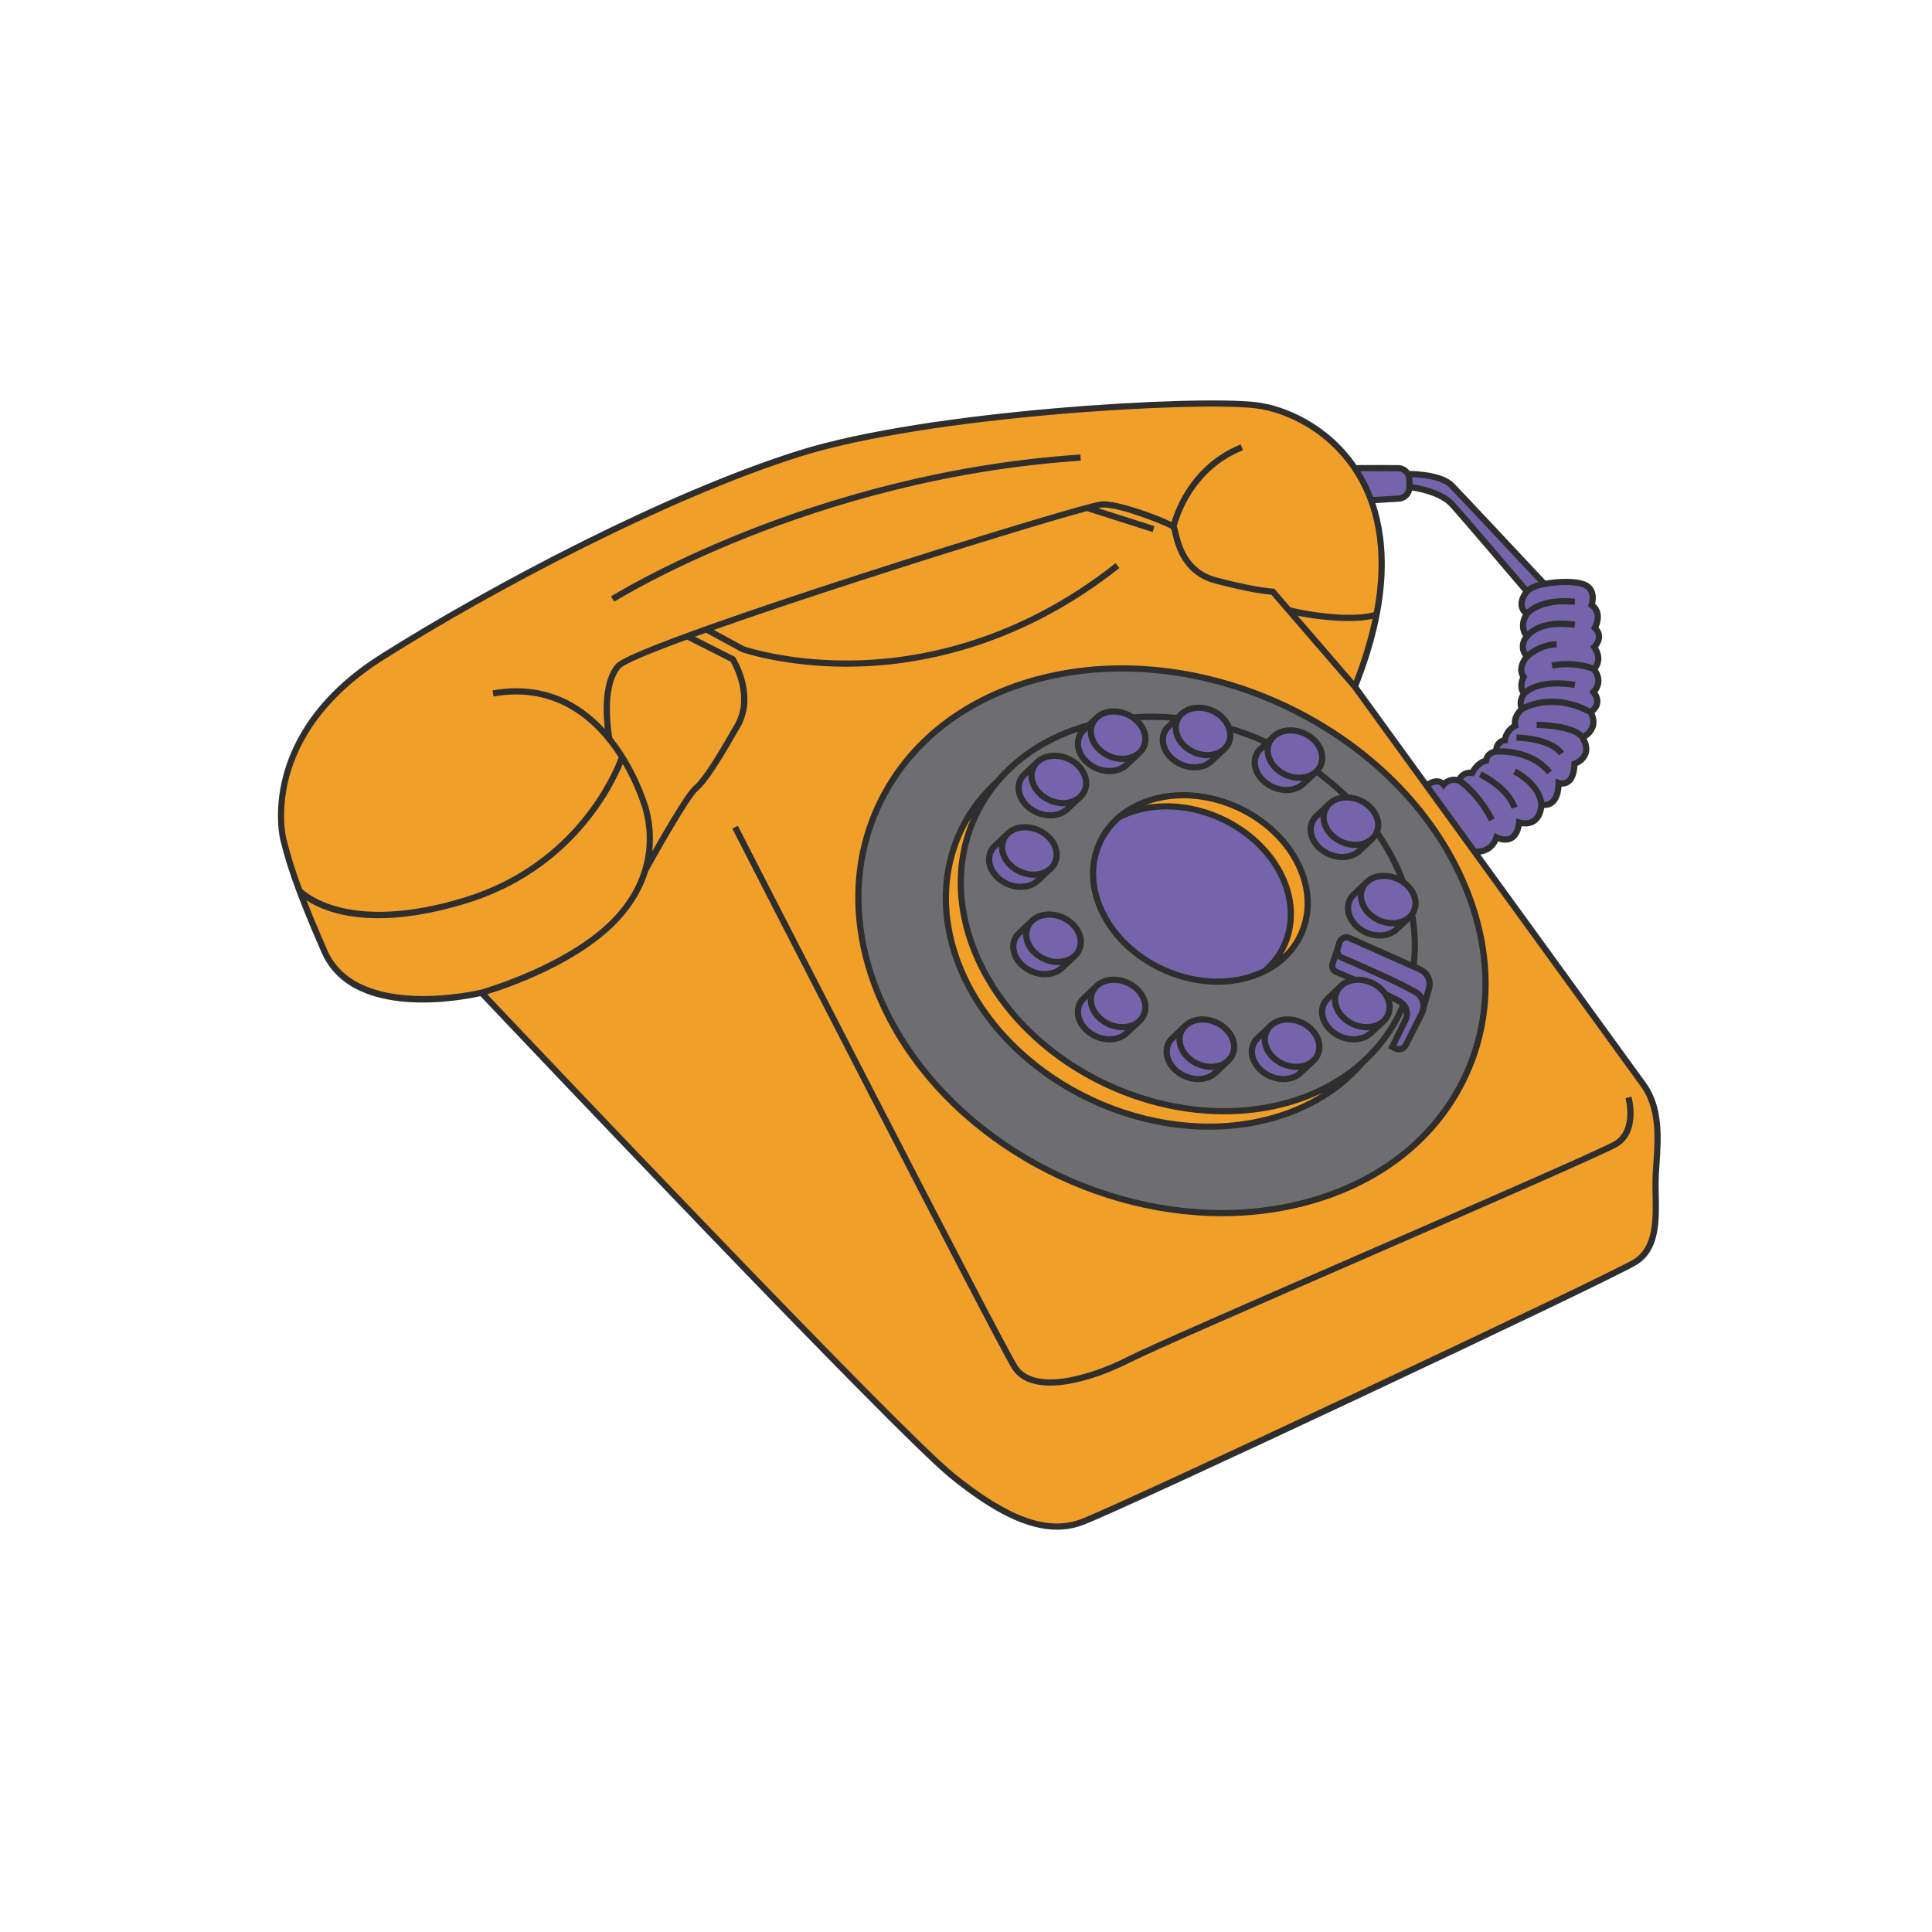
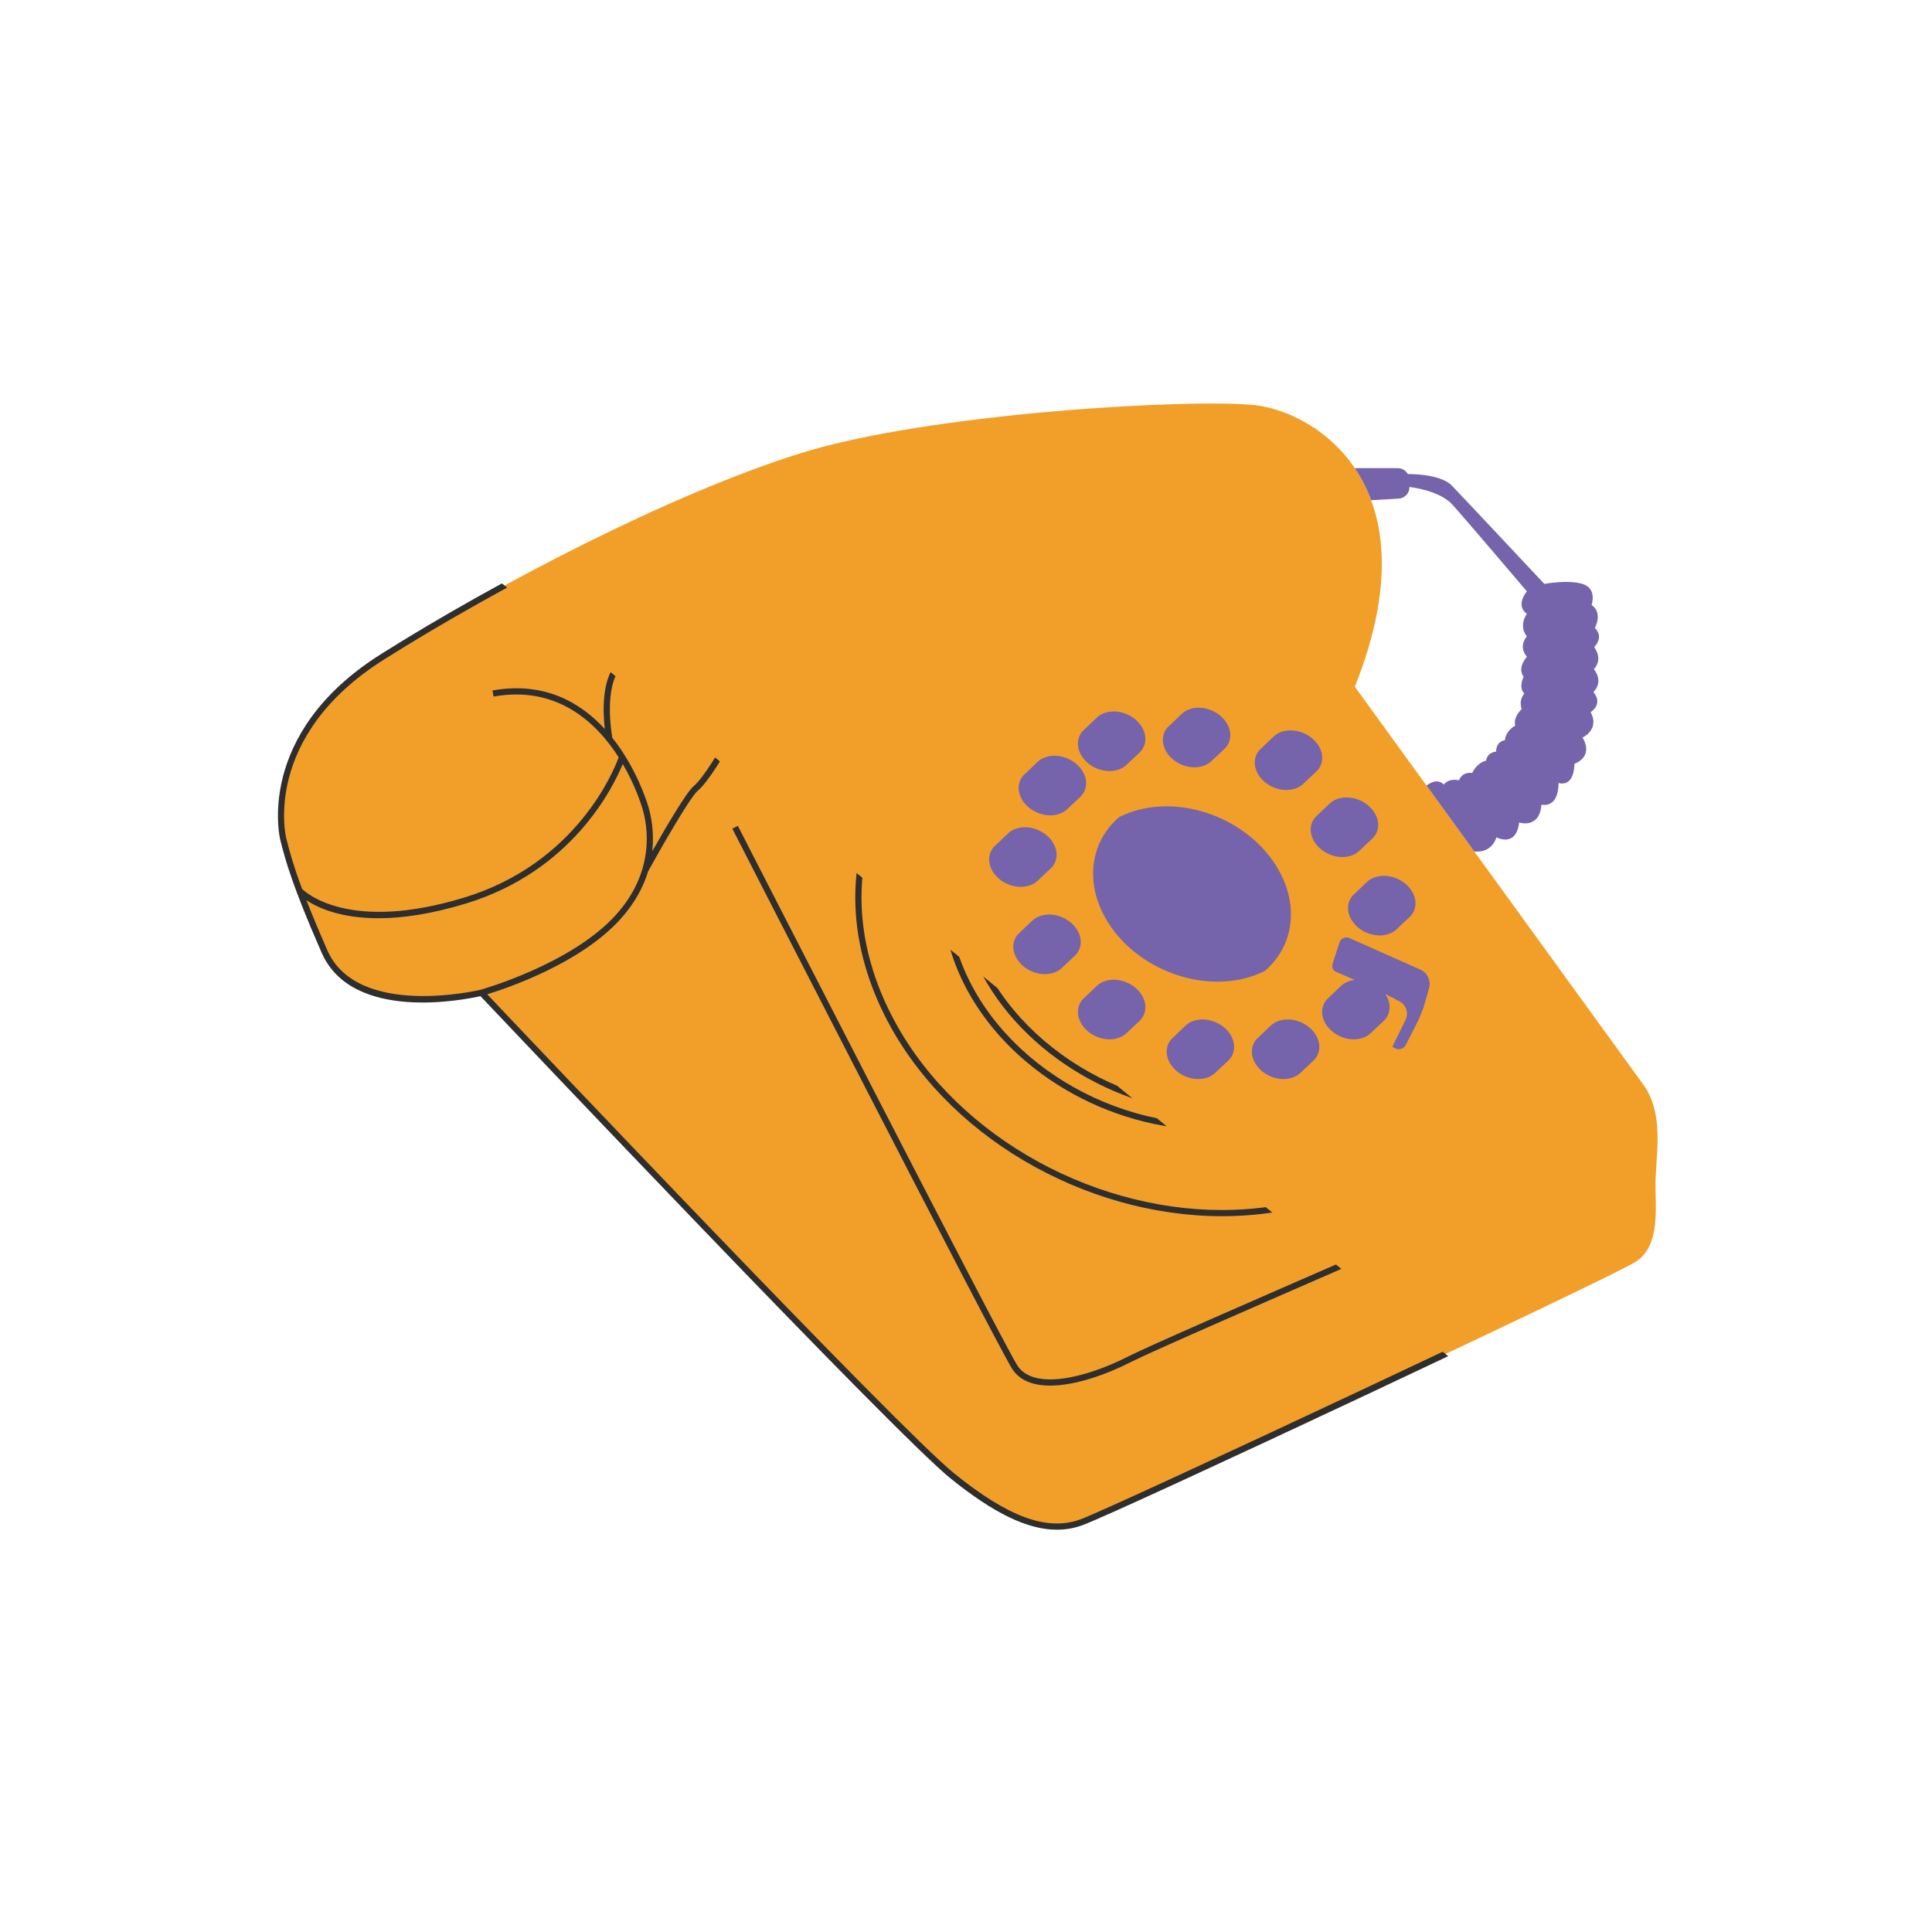
<svg xmlns="http://www.w3.org/2000/svg" width="800" zoomAndPan="magnify" viewBox="0 0 600 600" height="800" preserveAspectRatio="xMidYMid meet" version="1.0">
  <defs>
    <clipPath id="bf7954d4da">
-       <path d="M 86.316 124.363 L 515.738 124.363 L 515.738 475.062 L 86.316 475.062 Z M 86.316 124.363 " clip-rule="nonzero" />
+       <path d="M 86.316 124.363 L 515.738 475.062 L 86.316 475.062 Z M 86.316 124.363 " clip-rule="nonzero" />
    </clipPath>
  </defs>
  <path fill="#f29f29" d="M 149.523 308.305 C 149.523 308.305 110.582 317.836 100.777 295.504 C 90.977 273.172 89.344 265.82 87.98 260.648 C 86.617 255.473 83.352 226.336 118.75 204.004 C 154.156 181.676 207.617 153.68 248.195 140.883 C 288.77 128.082 371.465 123.668 389.98 125.848 C 408.5 128.027 445.809 150.629 420.754 213.262 C 420.754 213.262 503.98 328.055 510.348 336.832 C 516.711 345.609 514.434 357.594 514.16 366.035 C 513.887 374.473 516.066 386.73 507.898 391.902 C 499.727 397.074 345.594 469.242 335.789 472.781 C 325.988 476.324 314.277 473.324 295.758 458.348 C 277.242 443.371 149.523 308.305 149.523 308.305 " fill-opacity="1" fill-rule="nonzero" />
-   <path fill="#6e6e71" d="M 416.043 336.828 L 416.043 336.832 C 409.828 341.75 402.191 345.523 393.32 347.738 C 357.863 356.605 316.094 337.336 300.023 304.691 C 290.078 284.488 292.324 263.902 303.883 249.035 C 303.883 249.031 303.887 249.02 303.887 249.02 L 303.957 248.941 C 305.668 246.75 307.59 244.684 309.703 242.762 L 309.734 242.789 C 297.156 257.742 294.414 279.027 304.695 299.906 C 320.762 332.547 362.531 351.82 397.988 342.953 C 408.082 340.426 416.559 335.879 423.176 329.934 C 421.059 332.414 418.691 334.734 416.043 336.828 Z M 359.043 247.98 C 375.801 243.785 395.543 252.895 403.137 268.324 C 409.707 281.664 405.031 295.355 392.812 301.527 C 401.023 294.496 403.469 283.012 397.938 271.773 C 390.348 256.344 370.602 247.23 353.844 251.426 C 351.574 251.992 349.484 252.781 347.57 253.746 C 350.637 251.125 354.488 249.117 359.043 247.98 Z M 452.617 269.992 C 430.43 224.918 372.75 198.309 323.785 210.555 C 274.824 222.797 253.121 269.262 275.305 314.336 C 297.492 359.41 355.176 386.023 404.133 373.777 C 453.098 361.531 474.805 315.062 452.617 269.992 " fill-opacity="1" fill-rule="nonzero" />
  <path fill="#7564ab" d="M 328.32 252.957 C 329.41 252.688 330.344 252.215 331.102 251.598 L 335.523 247.457 L 335.52 247.453 C 337.387 245.652 337.895 242.863 336.551 240.137 C 334.621 236.211 329.602 233.895 325.336 234.961 C 323.906 235.316 322.75 236.016 321.906 236.93 L 321.902 236.926 L 317.703 240.93 C 316.199 242.73 315.867 245.277 317.102 247.785 C 319.035 251.707 324.055 254.023 328.32 252.957 Z M 319.152 275.168 C 320.242 274.891 321.18 274.422 321.934 273.809 L 326.359 269.66 L 326.355 269.66 C 328.223 267.855 328.727 265.074 327.387 262.34 C 325.453 258.418 320.43 256.102 316.172 257.168 C 314.738 257.527 313.582 258.227 312.742 259.137 L 312.734 259.133 L 308.539 263.137 C 307.031 264.934 306.703 267.488 307.934 269.992 C 309.867 273.914 314.891 276.23 319.152 275.168 Z M 334.887 289.453 C 332.953 285.527 327.934 283.207 323.668 284.277 C 322.238 284.633 321.086 285.332 320.242 286.246 L 320.238 286.238 L 316.035 290.246 C 314.535 292.043 314.203 294.594 315.438 297.102 C 317.367 301.023 322.391 303.34 326.652 302.273 C 327.746 302.004 328.68 301.531 329.438 300.914 L 333.855 296.77 C 335.723 294.965 336.23 292.18 334.887 289.453 Z M 354.957 309.699 C 353.023 305.773 348 303.457 343.742 304.523 C 342.309 304.883 341.152 305.578 340.312 306.492 L 340.305 306.484 L 336.109 310.492 C 334.602 312.289 334.273 314.84 335.504 317.344 C 337.438 321.27 342.461 323.586 346.723 322.52 C 347.816 322.246 348.75 321.777 349.504 321.164 L 353.93 317.016 L 353.926 317.016 C 355.793 315.211 356.301 312.426 354.957 309.699 Z M 382.516 322.031 C 380.582 318.105 375.562 315.793 371.301 316.859 C 369.867 317.215 368.715 317.91 367.871 318.824 L 367.867 318.816 L 363.668 322.828 C 362.164 324.625 361.832 327.176 363.066 329.68 C 364.996 333.605 370.02 335.922 374.285 334.855 C 375.375 334.582 376.309 334.109 377.062 333.5 L 381.488 329.352 L 381.484 329.348 C 383.352 327.547 383.859 324.762 382.516 322.031 Z M 408.98 322.031 C 407.047 318.105 402.023 315.793 397.762 316.859 C 396.332 317.215 395.176 317.91 394.336 318.824 L 394.324 318.816 L 390.129 322.828 C 388.625 324.625 388.293 327.176 389.527 329.68 C 391.461 333.605 396.48 335.922 400.742 334.855 C 401.836 334.582 402.77 334.109 403.527 333.5 L 407.949 329.352 L 407.945 329.348 C 409.812 327.547 410.32 324.762 408.98 322.031 Z M 438.844 277.434 C 436.91 273.508 431.891 271.188 427.625 272.254 C 426.195 272.609 425.039 273.312 424.199 274.223 L 424.191 274.219 L 419.992 278.223 C 418.488 280.023 418.16 282.574 419.391 285.082 C 421.324 289.004 426.348 291.32 430.609 290.254 C 431.703 289.98 432.637 289.508 433.391 288.895 L 437.812 284.75 C 439.68 282.945 440.188 280.16 438.844 277.434 Z M 419.012 265.906 C 420.105 265.633 421.043 265.164 421.797 264.551 L 426.219 260.402 L 426.215 260.402 C 428.086 258.598 428.59 255.812 427.25 253.086 C 425.316 249.16 420.297 246.844 416.031 247.91 C 414.602 248.27 413.445 248.965 412.605 249.879 L 412.598 249.871 L 408.398 253.879 C 406.895 255.676 406.566 258.23 407.797 260.73 C 409.73 264.656 414.754 266.977 419.012 265.906 Z M 401.637 245.086 C 402.73 244.809 403.664 244.336 404.418 243.727 L 408.84 239.578 L 408.84 239.574 C 410.703 237.773 411.215 234.988 409.871 232.258 C 407.938 228.336 402.918 226.02 398.652 227.086 C 397.223 227.441 396.066 228.141 395.227 229.055 L 395.219 229.047 L 391.02 233.055 C 389.52 234.852 389.184 237.402 390.422 239.906 C 392.352 243.832 397.375 246.152 401.637 245.086 Z M 373.094 238.047 C 374.188 237.773 375.125 237.301 375.879 236.688 L 380.301 232.543 L 380.297 232.539 C 382.168 230.734 382.672 227.949 381.332 225.223 C 379.398 221.297 374.379 218.984 370.117 220.047 C 368.684 220.406 367.531 221.105 366.688 222.016 L 366.68 222.008 L 362.48 226.02 C 360.977 227.816 360.648 230.367 361.879 232.871 C 363.812 236.793 368.836 239.113 373.094 238.047 Z M 346.723 239.207 C 347.816 238.93 348.75 238.461 349.508 237.848 L 353.93 233.703 L 353.926 233.699 C 355.793 231.895 356.301 229.113 354.957 226.383 C 353.023 222.461 348.004 220.141 343.742 221.207 C 342.312 221.562 341.152 222.266 340.312 223.176 L 340.305 223.172 L 336.109 227.176 C 334.602 228.973 334.273 231.523 335.508 234.031 C 337.438 237.957 342.461 240.273 346.723 239.207 Z M 392.812 301.527 C 401.023 294.496 403.469 283.012 397.938 271.773 C 390.348 256.344 370.602 247.23 353.844 251.426 C 351.574 251.992 349.484 252.781 347.57 253.746 C 339.359 260.777 336.914 272.266 342.445 283.504 C 350.043 298.934 369.785 308.043 386.547 303.848 C 391.07 302.719 394.91 300.723 397.961 298.125 C 396.438 299.422 394.719 300.566 392.812 301.527 Z M 441.09 301.109 L 419.082 291.312 C 417.836 290.758 416.379 291.418 415.977 292.727 L 414.125 298.445 L 413.809 299.402 C 413.516 300.367 413.988 301.398 414.914 301.797 C 416.266 302.383 418.352 303.281 420.719 304.328 C 420.336 304.371 419.957 304.43 419.582 304.523 C 418.152 304.883 416.992 305.578 416.156 306.492 L 416.148 306.484 L 411.949 310.492 C 410.445 312.289 410.117 314.84 411.348 317.344 C 413.281 321.27 418.301 323.586 422.562 322.52 C 423.656 322.246 424.594 321.777 425.348 321.164 L 429.77 317.016 L 429.766 317.016 C 431.633 315.211 432.141 312.426 430.801 309.699 C 430.629 309.352 430.426 309.027 430.215 308.711 C 431.918 309.543 433.484 310.352 434.75 311.066 C 436.738 312.195 437.504 314.672 436.504 316.723 L 432.391 325.113 L 433.305 325.586 C 434.504 326.203 435.973 325.727 436.578 324.527 L 440.602 316.598 L 442.062 313.027 L 443.352 308.488 L 443.801 306.91 C 444.465 304.574 443.309 302.102 441.09 301.109 Z M 494.848 214.918 C 498.02 218.738 493.988 221.152 493.988 221.152 C 496.898 226.578 491.477 229.047 491.477 229.047 C 495.09 235.238 488.961 237.195 488.961 237.195 C 488.762 244.898 484.035 243.16 484.035 243.16 C 483.934 251.406 478.711 249.871 478.711 249.871 C 478.105 257.586 471.773 255.426 471.773 255.426 C 470.871 263.363 464.738 260.047 464.738 260.047 C 462.93 265.375 457.844 264.414 457.84 264.414 C 452.656 257.262 447.621 250.316 443.012 243.961 C 446.613 241.238 448.352 243.664 448.352 243.664 C 450.164 241.453 453.078 242.355 453.078 242.355 C 454.281 239.441 457.199 240.047 457.199 240.047 C 458.906 236.629 461.52 236.227 461.52 236.227 C 461.922 233.512 464.637 233.414 464.637 233.414 C 464.637 230.094 467.352 229.895 467.352 229.895 C 467.754 226.68 470.566 225.371 470.566 225.371 C 469.863 222.555 472.578 220.246 472.578 220.246 C 471.57 217.23 473.383 215.422 473.383 215.422 C 471.469 213.41 473.18 210.195 473.18 210.195 C 471.07 207.277 474.184 203.961 474.184 203.961 C 471.371 200.547 474.184 197.629 474.184 197.629 C 471.469 194.211 474.184 190.652 474.184 190.652 C 470.469 187.898 474.184 183.656 474.184 183.656 C 474.184 183.656 454.988 161.043 450.965 156.629 C 446.945 152.219 437.715 151.234 437.715 151.234 C 437.758 153.137 436.285 154.73 434.387 154.844 L 425.82 155.352 C 425.816 155.344 425.812 155.332 425.809 155.32 C 425.809 155.312 425.805 155.297 425.801 155.297 C 424.438 151.617 422.719 148.332 420.75 145.41 C 420.75 145.41 420.75 145.41 420.754 145.41 C 420.711 145.348 429.203 145.371 434.141 145.387 C 435.465 145.395 436.605 146.137 437.207 147.219 C 437.207 147.219 447.102 147.027 450.816 150.738 C 452.477 152.395 479.613 181.344 479.613 181.344 C 479.613 181.344 486.848 179.941 491.477 181.344 C 496.098 182.754 494.285 187.879 494.285 187.879 C 497.906 190.395 495.293 195.016 495.293 195.016 C 498.309 197.934 495.09 200.949 495.09 200.949 C 498.008 205.168 494.992 207.781 494.992 207.781 C 498.207 212.004 494.848 214.918 494.848 214.918 " fill-opacity="1" fill-rule="nonzero" />
  <g clip-path="url(#bf7954d4da)">
    <path fill="#2e2e2e" d="M 318.406 241.59 L 319.406 240.633 C 319.359 241.883 319.637 243.172 320.254 244.422 C 322.02 248.016 326.172 250.387 330.211 250.387 C 330.492 250.387 330.766 250.363 331.047 250.34 L 330.496 250.855 C 329.82 251.398 329.012 251.793 328.082 252.027 C 324.246 252.992 319.707 250.891 317.965 247.359 C 316.957 245.309 317.125 243.156 318.406 241.59 Z M 325.57 235.891 C 326.203 235.738 326.852 235.66 327.504 235.66 C 330.828 235.66 334.238 237.605 335.688 240.559 C 336.492 242.188 336.566 243.871 335.898 245.305 C 335.645 245.848 335.301 246.336 334.867 246.754 L 334.844 246.773 C 334.133 247.461 333.195 247.961 332.098 248.238 C 328.258 249.199 323.719 247.105 321.977 243.57 C 321.18 241.945 321.105 240.262 321.77 238.828 C 322.441 237.383 323.789 236.34 325.57 235.891 Z M 326.199 254.176 C 326.992 254.176 327.785 254.086 328.551 253.891 C 329.75 253.594 330.812 253.07 331.762 252.305 L 336.184 248.156 C 336.789 247.574 337.285 246.891 337.645 246.113 C 338.562 244.141 338.477 241.867 337.418 239.711 C 335.297 235.41 329.773 232.859 325.102 234.027 C 323.535 234.418 322.223 235.184 321.238 236.23 L 321.234 236.227 L 317.039 240.234 L 316.965 240.312 C 315.148 242.488 314.875 245.441 316.238 248.207 C 318.008 251.805 322.156 254.176 326.199 254.176 Z M 309.242 263.793 L 310.242 262.84 C 310.195 264.09 310.469 265.379 311.086 266.629 C 312.855 270.227 317.004 272.594 321.047 272.594 C 321.328 272.594 321.602 272.566 321.879 272.547 L 321.332 273.059 C 320.656 273.605 319.844 274.004 318.918 274.234 C 315.078 275.199 310.539 273.102 308.801 269.566 C 307.789 267.52 307.957 265.363 309.242 263.793 Z M 316.402 258.102 C 317.031 257.945 317.684 257.867 318.336 257.867 C 321.66 257.867 325.066 259.816 326.523 262.77 C 327.32 264.395 327.398 266.078 326.73 267.516 C 326.48 268.059 326.133 268.543 325.703 268.961 L 325.676 268.984 C 324.965 269.668 324.031 270.172 322.93 270.445 C 319.094 271.406 314.551 269.312 312.812 265.777 C 312.012 264.152 311.938 262.469 312.602 261.035 C 313.273 259.586 314.625 258.547 316.402 258.102 Z M 317.031 276.383 C 317.828 276.383 318.617 276.293 319.383 276.102 C 320.586 275.801 321.645 275.281 322.594 274.508 L 327.016 270.367 L 327.016 270.363 C 327.625 269.781 328.121 269.094 328.48 268.324 C 329.391 266.352 329.312 264.074 328.246 261.914 C 326.133 257.613 320.609 255.07 315.938 256.234 C 314.367 256.625 313.055 257.391 312.074 258.441 L 312.07 258.434 L 307.875 262.441 L 307.801 262.52 C 305.977 264.695 305.707 267.645 307.07 270.418 C 308.844 274.012 312.988 276.383 317.031 276.383 Z M 326.418 301.34 C 322.578 302.305 318.039 300.207 316.301 296.676 C 315.293 294.625 315.457 292.473 316.742 290.902 L 317.742 289.949 C 317.695 291.195 317.973 292.484 318.586 293.738 C 320.355 297.332 324.504 299.703 328.547 299.703 C 328.824 299.703 329.102 299.68 329.379 299.656 L 328.832 300.168 C 328.156 300.715 327.344 301.109 326.418 301.34 Z M 323.902 285.207 C 324.535 285.051 325.184 284.977 325.84 284.977 C 329.16 284.977 332.57 286.922 334.023 289.875 C 334.824 291.5 334.898 293.188 334.234 294.617 C 333.98 295.164 333.633 295.648 333.203 296.07 L 333.199 296.066 L 333.176 296.09 C 332.461 296.777 331.527 297.277 330.434 297.551 C 326.59 298.516 322.051 296.422 320.312 292.887 C 319.512 291.262 319.438 289.578 320.102 288.141 C 320.773 286.695 322.121 285.656 323.902 285.207 Z M 334.516 297.473 C 335.125 296.887 335.621 296.203 335.977 295.43 C 336.895 293.457 336.812 291.184 335.75 289.027 C 333.633 284.727 328.105 282.176 323.438 283.344 C 321.871 283.734 320.555 284.5 319.574 285.547 L 319.57 285.543 L 315.371 289.551 L 315.301 289.629 C 313.48 291.801 313.207 294.754 314.574 297.523 C 316.34 301.121 320.492 303.492 324.535 303.488 C 325.324 303.488 326.117 303.398 326.887 303.207 C 328.086 302.91 329.148 302.387 330.094 301.621 L 334.52 297.473 Z M 354.301 314.867 C 354.051 315.41 353.703 315.898 353.273 316.316 L 353.246 316.34 C 352.535 317.023 351.602 317.527 350.5 317.801 C 346.664 318.762 342.125 316.668 340.383 313.133 C 339.582 311.508 339.508 309.824 340.172 308.387 C 340.844 306.945 342.195 305.902 343.973 305.453 C 344.605 305.297 345.254 305.223 345.906 305.223 C 349.234 305.223 352.641 307.168 354.094 310.121 C 354.891 311.75 354.969 313.434 354.301 314.867 Z M 346.488 321.59 C 342.645 322.551 338.109 320.453 336.371 316.922 C 335.359 314.871 335.527 312.719 336.812 311.148 L 337.812 310.195 C 337.766 311.441 338.039 312.73 338.656 313.984 C 340.426 317.578 344.574 319.949 348.617 319.949 C 348.898 319.949 349.172 319.926 349.449 319.902 L 348.902 320.414 C 348.227 320.961 347.414 321.355 346.488 321.59 Z M 343.504 303.59 C 341.938 303.98 340.625 304.742 339.645 305.789 L 339.641 305.789 L 335.445 309.797 L 335.371 309.875 C 333.551 312.047 333.281 315 334.641 317.77 C 336.414 321.367 340.559 323.738 344.602 323.738 C 345.398 323.738 346.191 323.645 346.953 323.453 C 348.156 323.156 349.219 322.637 350.164 321.867 L 354.586 317.719 C 355.195 317.133 355.691 316.449 356.051 315.676 C 356.961 313.703 356.883 311.43 355.82 309.273 C 353.703 304.969 348.172 302.426 343.504 303.59 Z M 381.863 327.199 C 381.609 327.746 381.262 328.23 380.832 328.648 L 380.809 328.672 C 380.098 329.355 379.16 329.859 378.062 330.133 C 374.219 331.098 369.68 329 367.941 325.465 C 367.141 323.844 367.066 322.156 367.73 320.723 C 368.402 319.277 369.754 318.234 371.531 317.789 C 372.168 317.629 372.812 317.555 373.469 317.555 C 376.789 317.555 380.199 319.504 381.652 322.457 C 382.453 324.082 382.531 325.77 381.863 327.199 Z M 374.047 333.922 C 370.211 334.883 365.668 332.789 363.93 329.254 C 362.922 327.203 363.09 325.055 364.371 323.484 L 365.371 322.531 C 365.324 323.777 365.602 325.066 366.215 326.32 C 367.984 329.91 372.137 332.285 376.18 332.285 C 376.457 332.285 376.73 332.258 377.008 332.234 L 376.461 332.75 C 375.785 333.297 374.973 333.688 374.047 333.922 Z M 383.379 321.605 C 381.262 317.305 375.738 314.758 371.066 315.922 C 369.5 316.316 368.184 317.078 367.203 318.125 L 367.199 318.121 L 363.004 322.133 L 362.93 322.211 C 361.113 324.383 360.84 327.332 362.203 330.105 C 363.973 333.699 368.121 336.07 372.164 336.07 C 372.957 336.07 373.746 335.98 374.516 335.789 C 375.715 335.488 376.777 334.969 377.727 334.199 L 382.148 330.051 C 382.754 329.465 383.25 328.785 383.609 328.008 C 384.523 326.035 384.441 323.766 383.379 321.605 Z M 408.113 322.457 C 408.914 324.082 408.988 325.77 408.324 327.199 C 408.074 327.746 407.723 328.23 407.293 328.648 L 407.27 328.672 C 406.559 329.355 405.625 329.859 404.523 330.133 C 400.684 331.098 396.145 329 394.406 325.465 C 393.605 323.844 393.531 322.156 394.195 320.723 C 394.863 319.277 396.215 318.234 397.996 317.789 C 398.625 317.629 399.277 317.555 399.93 317.555 C 403.254 317.555 406.66 319.504 408.113 322.457 Z M 400.508 333.922 C 396.672 334.883 392.133 332.789 390.391 329.254 C 389.379 327.203 389.547 325.055 390.832 323.484 L 391.832 322.531 C 391.785 323.777 392.062 325.066 392.68 326.32 C 394.449 329.91 398.598 332.285 402.637 332.285 C 402.918 332.285 403.191 332.258 403.469 332.234 L 402.922 332.75 C 402.246 333.297 401.438 333.688 400.508 333.922 Z M 397.527 315.922 C 395.961 316.316 394.648 317.078 393.664 318.125 L 393.664 318.121 L 389.465 322.133 L 389.391 322.211 C 387.57 324.383 387.301 327.332 388.664 330.105 C 390.434 333.699 394.582 336.074 398.621 336.07 C 399.418 336.07 400.211 335.98 400.977 335.789 C 402.18 335.488 403.238 334.969 404.184 334.199 L 408.605 330.051 C 409.215 329.465 409.711 328.785 410.07 328.008 C 410.984 326.035 410.902 323.766 409.84 321.605 C 407.723 317.305 402.195 314.758 397.527 315.922 Z M 471.273 250.547 L 469.449 251.164 C 467.441 245.238 459.383 241.383 459.301 241.348 L 460.121 239.605 C 460.484 239.777 469.004 243.855 471.273 250.547 Z M 470.965 228.086 C 471.418 228.094 482.043 228.281 485.742 233.488 L 484.172 234.602 C 481.039 230.191 471.043 230.012 470.941 230.012 Z M 342.457 261.988 C 343.773 259.145 345.672 256.648 348.051 254.582 C 349.934 253.637 351.961 252.887 354.078 252.359 C 370.391 248.27 389.684 257.176 397.074 272.195 C 402.199 282.602 400.301 293.793 392.25 300.742 C 390.422 301.652 388.438 302.387 386.309 302.914 C 369.992 307 350.703 298.098 343.309 283.078 C 339.777 275.91 339.477 268.418 342.457 261.988 Z M 359.273 248.914 C 361.953 248.242 364.719 247.918 367.492 247.918 C 381.609 247.918 396.098 256.199 402.277 268.75 C 405.805 275.922 406.105 283.41 403.129 289.84 C 401.965 292.352 400.348 294.582 398.352 296.492 C 402.777 289.27 403.086 280.047 398.805 271.348 C 391.348 256.199 372.387 246.98 355.719 250.043 C 356.855 249.602 358.039 249.223 359.273 248.914 Z M 378.141 305.824 C 381.059 305.824 383.961 305.488 386.777 304.785 C 395.199 302.676 401.625 297.656 404.871 290.648 C 408.102 283.684 407.793 275.602 404 267.902 C 396.227 252.109 375.953 242.758 358.809 247.047 C 350.387 249.152 343.957 254.172 340.711 261.18 C 337.48 268.145 337.789 276.223 341.582 283.926 C 348.078 297.121 363.305 305.824 378.141 305.824 Z M 301.602 254.027 C 295.348 268.258 296.125 284.684 303.828 300.332 C 317.395 327.887 349.195 346.059 380.18 346.059 C 386.277 346.059 392.34 345.359 398.223 343.883 C 402.734 342.754 406.984 341.199 410.93 339.266 C 405.652 342.625 399.676 345.156 393.086 346.809 C 358.105 355.559 316.742 336.473 300.891 304.27 C 292.367 286.965 292.719 268.57 301.602 254.027 Z M 334.922 227.191 C 333.527 229.281 333.406 231.941 334.641 234.457 C 336.414 238.051 340.559 240.422 344.602 240.422 C 345.398 240.422 346.191 240.332 346.957 240.141 C 348.156 239.836 349.219 239.316 350.164 238.551 L 354.586 234.406 L 354.586 234.402 C 355.195 233.82 355.691 233.133 356.051 232.359 C 356.965 230.391 356.883 228.117 355.82 225.953 C 355.406 225.113 354.855 224.34 354.211 223.648 C 357.25 223.508 360.336 223.555 363.434 223.777 L 361.816 225.324 L 361.746 225.402 C 359.926 227.57 359.652 230.523 361.02 233.297 C 362.785 236.891 366.938 239.262 370.98 239.262 C 371.773 239.262 372.562 239.172 373.332 238.977 C 374.531 238.68 375.59 238.16 376.539 237.391 L 380.961 233.246 C 381.57 232.656 382.066 231.977 382.422 231.203 C 382.949 230.07 383.133 228.84 383.004 227.59 C 386 228.543 388.961 229.66 391.852 230.934 L 390.355 232.359 L 390.281 232.438 C 388.465 234.609 388.191 237.562 389.559 240.332 C 391.324 243.93 395.477 246.301 399.52 246.301 C 400.312 246.301 401.102 246.207 401.871 246.016 C 403.07 245.715 404.133 245.195 405.078 244.426 L 408.918 240.828 C 411.477 242.723 413.918 244.754 416.207 246.895 C 416.07 246.922 415.934 246.941 415.801 246.977 C 414.234 247.367 412.918 248.129 411.938 249.18 L 411.934 249.176 L 407.734 253.184 L 407.664 253.262 C 405.844 255.434 405.57 258.387 406.938 261.156 C 408.703 264.754 412.855 267.125 416.898 267.125 C 417.691 267.125 418.48 267.031 419.25 266.84 C 420.449 266.543 421.508 266.023 422.457 265.254 L 426.879 261.105 C 427.148 260.844 427.395 260.559 427.617 260.258 C 429.34 262.832 430.895 265.496 432.234 268.215 C 432.824 269.414 433.367 270.633 433.875 271.848 C 431.801 271.035 429.512 270.793 427.395 271.324 C 425.828 271.715 424.512 272.48 423.527 273.527 L 423.527 273.523 L 419.328 277.527 L 419.258 277.609 C 417.438 279.781 417.164 282.734 418.531 285.504 C 420.301 289.102 424.449 291.473 428.492 291.473 C 429.285 291.473 430.074 291.379 430.844 291.188 C 432.043 290.887 433.105 290.363 434.051 289.598 L 437.879 286.012 C 438.504 290.309 438.598 294.578 438.16 298.754 L 419.477 290.434 C 418.633 290.059 417.66 290.062 416.816 290.445 C 415.969 290.828 415.328 291.555 415.059 292.441 L 414.664 293.715 L 412.891 299.117 C 412.449 300.555 413.152 302.086 414.531 302.68 L 414.824 302.809 C 415.637 303.16 416.672 303.605 417.848 304.117 C 416.926 304.535 416.137 305.102 415.484 305.793 L 415.48 305.789 L 411.285 309.797 L 411.215 309.875 C 409.391 312.047 409.121 315 410.484 317.77 C 412.254 321.367 416.402 323.738 420.445 323.738 C 421.242 323.738 422.031 323.645 422.797 323.453 C 424 323.156 425.059 322.637 426.004 321.867 L 430.43 317.719 L 430.426 317.719 C 431.035 317.133 431.535 316.449 431.891 315.676 C 432.59 314.168 432.703 312.48 432.242 310.805 C 433.008 311.203 433.688 311.57 434.273 311.902 C 434.438 311.992 434.578 312.105 434.715 312.215 C 428.566 326.82 415.145 337.668 397.754 342.016 C 362.773 350.773 321.406 331.688 305.555 299.48 C 298.043 284.223 297.316 268.23 303.508 254.445 C 309.242 241.688 320.32 232.113 334.922 227.191 Z M 336.812 227.832 L 337.812 226.883 C 337.766 228.129 338.039 229.418 338.656 230.668 C 340.426 234.262 344.574 236.633 348.617 236.633 C 348.898 236.633 349.172 236.605 349.449 236.582 L 348.902 237.102 C 348.227 237.648 347.414 238.039 346.488 238.27 C 342.648 239.234 338.109 237.141 336.371 233.605 C 335.359 231.559 335.527 229.402 336.812 227.832 Z M 343.973 222.141 C 344.605 221.984 345.258 221.906 345.906 221.906 C 349.234 221.906 352.641 223.855 354.094 226.809 C 354.895 228.43 354.969 230.117 354.301 231.551 C 354.051 232.094 353.703 232.582 353.273 233 L 353.258 233.012 C 352.547 233.703 351.609 234.207 350.5 234.484 C 346.664 235.441 342.125 233.352 340.383 229.816 C 339.582 228.191 339.508 226.504 340.176 225.074 C 340.844 223.625 342.195 222.582 343.973 222.141 Z M 365.031 229.508 C 366.801 233.105 370.949 235.477 374.992 235.477 C 375.27 235.477 375.547 235.449 375.824 235.426 L 375.277 235.941 C 374.602 236.488 373.789 236.883 372.863 237.113 C 369.02 238.074 364.484 235.98 362.742 232.445 C 361.734 230.398 361.902 228.242 363.188 226.676 L 364.184 225.723 C 364.141 226.973 364.418 228.258 365.031 229.508 Z M 370.348 220.98 C 370.98 220.82 371.629 220.75 372.285 220.75 C 375.605 220.75 379.012 222.695 380.465 225.648 C 381.27 227.273 381.344 228.957 380.676 230.395 C 380.426 230.938 380.078 231.422 379.648 231.844 L 379.645 231.844 L 379.629 231.855 C 378.918 232.543 377.98 233.051 376.875 233.324 C 373.027 234.285 368.496 232.191 366.758 228.66 C 365.957 227.035 365.883 225.348 366.547 223.914 C 367.219 222.469 368.566 221.426 370.348 220.98 Z M 398.887 228.02 C 399.52 227.859 400.168 227.785 400.824 227.785 C 404.145 227.785 407.555 229.734 409.008 232.684 C 409.809 234.312 409.883 235.996 409.219 237.43 C 408.965 237.973 408.617 238.457 408.184 238.879 L 408.176 238.887 C 407.461 239.578 406.52 240.086 405.418 240.359 C 401.574 241.32 397.035 239.23 395.297 235.699 C 394.496 234.07 394.422 232.383 395.086 230.949 C 395.758 229.504 397.105 228.465 398.887 228.02 Z M 393.57 236.547 C 395.34 240.145 399.488 242.512 403.531 242.512 C 403.809 242.512 404.086 242.484 404.363 242.465 L 403.816 242.977 C 403.141 243.523 402.328 243.918 401.402 244.152 C 397.559 245.109 393.023 243.02 391.281 239.48 C 390.273 237.434 390.441 235.281 391.727 233.711 L 392.727 232.758 C 392.68 234.008 392.957 235.293 393.57 236.547 Z M 410.949 257.371 C 412.719 260.965 416.867 263.336 420.91 263.336 C 421.188 263.336 421.465 263.312 421.742 263.289 L 421.195 263.801 C 420.52 264.348 419.707 264.742 418.781 264.977 C 414.941 265.938 410.402 263.84 408.66 260.309 C 407.652 258.258 407.816 256.105 409.102 254.535 L 410.102 253.582 C 410.055 254.832 410.336 256.117 410.949 257.371 Z M 426.383 253.508 C 427.188 255.137 427.258 256.82 426.594 258.254 C 426.344 258.797 425.996 259.285 425.562 259.703 L 425.535 259.727 C 424.824 260.41 423.891 260.914 422.793 261.188 C 418.953 262.152 414.414 260.055 412.676 256.52 C 411.875 254.895 411.801 253.211 412.465 251.773 C 413.137 250.328 414.484 249.289 416.266 248.84 C 416.898 248.684 417.547 248.609 418.203 248.609 C 421.523 248.609 424.93 250.555 426.383 253.508 Z M 437.977 277.855 C 438.781 279.477 438.855 281.164 438.191 282.598 C 437.938 283.145 437.59 283.629 437.16 284.051 L 437.156 284.047 L 437.133 284.07 C 436.418 284.754 435.484 285.258 434.391 285.531 C 430.547 286.496 426.008 284.398 424.27 280.867 C 423.469 279.238 423.395 277.551 424.059 276.121 C 424.73 274.676 426.078 273.633 427.859 273.188 C 428.492 273.031 429.141 272.957 429.797 272.957 C 433.117 272.957 436.527 274.902 437.977 277.855 Z M 422.543 281.715 C 424.312 285.312 428.461 287.68 432.504 287.68 C 432.781 287.68 433.059 287.656 433.336 287.633 L 432.789 288.148 C 432.113 288.695 431.301 289.09 430.375 289.32 C 426.535 290.281 421.996 288.188 420.258 284.656 C 419.25 282.605 419.414 280.453 420.699 278.883 L 421.699 277.93 C 421.648 279.176 421.93 280.465 422.543 281.715 Z M 442.875 306.645 L 442.141 309.227 C 441.637 308.426 440.934 307.742 440.062 307.246 C 434.035 303.824 422.348 298.777 417.355 296.621 L 417.047 296.488 C 416.43 296.223 416.113 295.539 416.312 294.895 L 416.492 294.305 L 416.496 294.297 L 416.898 293.008 C 417.008 292.645 417.262 292.359 417.609 292.199 C 417.785 292.121 417.969 292.078 418.156 292.078 C 418.34 292.078 418.52 292.117 418.695 292.191 L 440.695 301.988 C 442.469 302.777 443.406 304.781 442.875 306.645 Z M 414.496 313.984 C 416.27 317.578 420.414 319.949 424.457 319.949 C 424.738 319.949 425.016 319.926 425.289 319.902 L 424.742 320.414 C 424.07 320.961 423.258 321.355 422.332 321.59 C 418.492 322.547 413.949 320.453 412.215 316.922 C 411.203 314.871 411.367 312.719 412.652 311.148 L 413.652 310.195 C 413.605 311.441 413.883 312.73 414.496 313.984 Z M 429.113 316.316 L 429.09 316.34 C 428.375 317.023 427.441 317.527 426.344 317.801 C 422.504 318.762 417.965 316.668 416.227 313.133 C 415.422 311.508 415.352 309.824 416.016 308.387 C 416.684 306.941 418.035 305.902 419.816 305.453 C 420.445 305.297 421.098 305.223 421.75 305.223 C 425.074 305.223 428.48 307.168 429.934 310.121 C 430.734 311.75 430.809 313.434 430.145 314.867 C 429.895 315.41 429.543 315.898 429.113 316.316 Z M 441.141 312.746 L 440.711 314.266 L 435.719 324.09 C 435.543 324.441 435.242 324.703 434.863 324.824 C 434.492 324.941 434.098 324.914 433.746 324.73 L 433.672 324.691 L 437.367 317.145 C 438.586 314.641 437.645 311.605 435.227 310.23 C 434.082 309.582 432.605 308.812 430.859 307.953 C 428.66 304.891 424.648 303.043 420.883 303.348 C 418.766 302.414 416.895 301.605 415.59 301.043 L 415.297 300.914 C 414.82 300.707 414.578 300.18 414.727 299.703 L 415.391 297.672 C 415.652 297.906 415.945 298.109 416.281 298.254 L 416.594 298.391 C 421.555 300.531 433.176 305.547 439.109 308.922 C 440.508 309.711 441.258 311.23 441.141 312.746 Z M 375.516 350.848 C 381.605 350.848 387.668 350.145 393.555 348.672 C 402.359 346.469 410.129 342.742 416.637 337.586 L 416.684 337.547 C 419.316 335.461 421.77 333.082 423.98 330.477 L 423.98 330.473 C 429.059 325.879 433.109 320.402 435.914 314.258 C 436.031 314.934 435.957 315.645 435.637 316.297 L 431.109 325.539 L 432.867 326.441 C 433.352 326.695 433.883 326.82 434.414 326.82 C 434.766 326.82 435.117 326.762 435.457 326.652 C 436.324 326.371 437.027 325.773 437.438 324.965 L 442.473 315.035 C 442.773 314.418 442.957 313.773 443.035 313.121 L 444.727 307.172 C 445.516 304.391 444.121 301.41 441.477 300.23 L 440.012 299.578 C 440.602 294.539 440.438 289.352 439.523 284.16 C 439.676 283.922 439.812 283.668 439.934 283.41 C 440.852 281.438 440.77 279.164 439.707 277.004 C 438.988 275.547 437.875 274.297 436.539 273.32 C 435.785 271.324 434.926 269.32 433.961 267.367 C 432.434 264.266 430.637 261.223 428.637 258.32 C 429.219 256.531 429.043 254.551 428.113 252.66 C 426.438 249.262 422.641 246.969 418.82 246.727 C 416.16 244.133 413.285 241.688 410.25 239.422 C 410.523 239.051 410.766 238.664 410.961 238.242 C 411.879 236.27 411.793 233.992 410.734 231.836 C 408.617 227.531 403.09 224.98 398.422 226.152 C 396.855 226.543 395.539 227.309 394.559 228.355 L 394.555 228.352 L 393.359 229.496 C 389.809 227.898 386.152 226.516 382.453 225.391 C 382.371 225.195 382.293 224.996 382.195 224.797 C 380.078 220.496 374.555 217.949 369.883 219.113 C 368.316 219.508 367 220.273 366.02 221.32 L 366.012 221.316 L 365.301 221.996 C 360.832 221.578 356.375 221.523 352.027 221.84 C 349.516 220.234 346.355 219.562 343.504 220.273 C 341.938 220.664 340.625 221.43 339.645 222.477 L 339.641 222.473 L 337.719 224.309 C 325.895 227.613 316.082 233.754 309.066 242.066 L 309.055 242.051 C 306.906 244.004 304.934 246.125 303.246 248.289 L 302.953 248.531 L 302.945 248.676 C 290.891 264.359 289.473 285.438 299.16 305.121 C 312.727 332.676 344.527 350.848 375.516 350.848 Z M 273.656 250.711 C 282.664 231.285 300.551 217.355 324.02 211.484 C 331.988 209.492 340.188 208.543 348.434 208.543 C 390.367 208.543 433.398 233.133 451.754 270.418 C 462.316 291.879 463.211 314.324 454.262 333.617 C 445.258 353.043 427.375 366.973 403.898 372.84 C 395.934 374.836 387.734 375.785 379.488 375.785 C 337.555 375.781 294.523 351.195 276.172 313.914 C 265.602 292.453 264.715 270.004 273.656 250.711 Z M 379.535 377.703 C 387.926 377.703 396.266 376.734 404.371 374.711 C 428.414 368.695 446.754 354.391 456.012 334.426 C 465.207 314.594 464.309 291.559 453.48 269.566 C 431.137 224.18 372.855 197.289 323.555 209.621 C 299.508 215.633 281.168 229.938 271.914 249.902 C 262.719 269.734 263.617 292.766 274.441 314.762 C 293.113 352.691 336.883 377.703 379.535 377.703 Z M 190.777 186.863 L 189.746 185.238 C 190.352 184.855 251.316 146.75 335.52 141.152 L 335.645 143.07 C 251.926 148.637 191.379 186.48 190.777 186.863 Z M 506.66 340.559 C 506.781 341.008 509.656 351.648 502.387 356.062 C 498.789 358.242 460.551 374.906 423.566 391.016 C 389.52 405.855 357.355 419.867 351.34 422.934 C 343.328 427.016 333.777 430.312 326.125 430.312 C 320.941 430.312 316.629 428.801 314.262 424.988 C 308.773 416.16 230.75 263.828 227.43 257.348 L 229.145 256.469 C 229.957 258.059 310.449 415.211 315.895 423.973 C 320.742 431.77 336.75 428.207 350.465 421.223 C 356.531 418.129 388.723 404.105 422.797 389.254 C 459.723 373.168 497.902 356.531 501.387 354.414 C 507.406 350.762 504.832 341.168 504.805 341.074 Z M 513.465 361.297 C 513.352 362.957 513.246 364.523 513.199 366.004 C 513.145 367.621 513.18 369.34 513.219 371.164 C 513.375 378.672 513.551 387.184 507.379 391.09 C 500.316 395.562 346.07 468.047 335.465 471.879 C 325.203 475.582 313.148 471.18 296.363 457.602 C 279.004 443.562 163.695 321.875 151.305 308.781 C 157.426 306.91 180.172 299.266 192.66 285.465 C 197.215 280.426 199.852 275.336 201.285 270.594 C 204.734 264.336 214.195 247.699 216.648 245.621 C 219.98 242.801 224.598 235.02 229.844 225.895 C 235.594 215.887 228.676 204.695 228.379 204.227 L 228.238 204 L 215.832 197.73 C 216.941 197.328 218.078 196.914 219.262 196.492 L 230.234 202.457 L 230.371 202.52 C 230.508 202.566 243.418 207.055 262.883 207.055 C 264.195 207.055 265.535 207.035 266.906 206.988 C 286.902 206.355 317.145 200.535 347.652 176.402 L 346.457 174.895 C 316.391 198.672 286.617 204.426 266.93 205.062 C 246.336 205.734 232.184 201.102 231.082 200.73 L 221.699 195.629 C 233.824 191.332 249.316 186.121 267.406 180.266 C 298.406 170.234 326.531 161.695 337.543 158.723 L 357.961 165.23 L 358.547 163.398 L 341.066 157.828 C 341.676 157.691 342.109 157.605 342.316 157.602 C 347.785 157.363 362.363 163.305 363.707 164.254 C 363.805 164.488 363.957 165.133 364.094 165.707 C 365 169.531 367.121 178.492 377.371 181.211 C 387.797 183.98 393.32 184.578 394.824 184.699 L 399.418 190.02 L 420 213.859 C 421.016 215.262 503.242 328.672 509.566 337.395 C 514.625 344.371 513.984 353.754 513.465 361.297 Z M 101.66 295.117 C 98.906 288.844 96.805 283.77 95.168 279.586 C 98.723 281.934 105.75 285.168 117.52 285.168 C 124.715 285.168 133.691 283.957 144.723 280.59 C 177.711 270.527 190.406 244.582 193.395 237.262 C 197.168 243.707 199.027 249.48 199.484 250.992 L 199.508 251.074 C 201.133 256.477 203.582 270.523 191.23 284.172 C 177.484 299.367 149.902 307.195 149.289 307.367 C 148.738 307.5 111.008 316.41 101.66 295.117 Z M 201.328 250.438 C 200.691 248.32 197.402 238.203 190.164 229.125 C 189.949 227.914 187.516 213.594 192.676 207.535 C 193.766 206.258 201.094 203.133 213.352 198.633 L 226.883 205.469 C 227.785 207.035 232.93 216.66 228.176 224.934 C 223.02 233.898 218.5 241.535 215.402 244.156 C 213.105 246.098 206.508 257.41 202.562 264.375 C 203.234 258.301 202.184 253.281 201.328 250.438 Z M 88.91 260.402 C 88.828 260.086 81.125 228.875 119.266 204.816 C 154.395 182.656 207.973 154.582 248.484 141.801 C 288.348 129.227 371.152 124.602 389.871 126.801 C 399.188 127.898 413.004 134.121 421.293 148.062 C 427.973 159.289 429.754 173.586 426.66 190.121 C 418.383 192.43 402.469 189.211 400.742 188.609 L 395.75 182.824 L 395.336 182.805 C 395.281 182.805 389.781 182.512 377.867 179.352 C 368.727 176.926 366.863 169.047 365.965 165.262 C 365.77 164.422 365.633 163.855 365.453 163.453 C 366.055 161.039 370.34 146.125 386.02 139.812 L 385.297 138.027 C 370.164 144.125 365.066 157.867 363.824 162.133 C 359.656 159.992 347.211 155.453 342.234 155.676 C 339.211 155.809 302.559 166.867 266.812 178.434 C 240.07 187.09 194.684 202.215 191.211 206.293 C 186.812 211.453 187.25 221.316 187.832 226.398 C 180.215 218.109 168.957 211.57 152.945 214.43 L 153.285 216.324 C 173.051 212.793 185.254 224.41 192.137 235.199 C 190.664 239.25 179.07 268.098 144.16 278.75 C 108.691 289.574 95.109 277.332 93.816 276.055 C 91.051 268.637 89.984 264.543 89.18 261.43 Z M 434.137 146.352 C 435.547 146.359 436.672 147.465 436.703 148.875 L 436.754 151.254 C 436.785 152.648 435.719 153.801 434.328 153.883 L 426.453 154.352 C 425.406 151.605 424.203 149.188 422.949 147.078 C 422.797 146.82 422.629 146.59 422.477 146.336 C 424.586 146.328 428.652 146.332 434.137 146.352 Z M 450.141 151.422 C 451.574 152.855 472.598 175.27 477.762 180.781 C 476.719 181.074 475.387 181.559 474.305 182.316 C 471.012 178.438 455.258 159.914 451.68 155.984 C 448.148 152.109 441.098 150.754 438.66 150.391 L 438.625 148.832 C 438.621 148.617 438.586 148.41 438.551 148.203 C 441.285 148.297 447.52 148.809 450.141 151.422 Z M 491.191 182.27 C 492.215 182.578 492.902 183.102 493.293 183.871 C 494.094 185.449 493.387 187.543 493.379 187.559 L 493.137 188.254 L 493.738 188.668 C 496.586 190.645 494.543 194.387 494.453 194.543 L 494.09 195.191 L 494.625 195.707 C 495.297 196.359 495.625 197.027 495.621 197.742 C 495.617 199.098 494.445 200.238 494.434 200.242 L 493.828 200.809 L 494.301 201.496 C 496.098 204.094 495.293 205.867 494.73 206.637 C 493.016 205.996 488.184 204.562 481.805 205.73 L 482.148 207.625 C 488.535 206.457 493.309 208.137 494.359 208.559 C 496.688 211.812 494.477 213.957 494.215 214.191 L 493.504 214.809 L 494.109 215.531 C 494.879 216.465 495.207 217.352 495.07 218.16 C 494.93 219.016 494.312 219.668 493.895 220.023 C 483.918 214.914 476.129 217.473 473.254 218.805 C 473.113 217.121 474.02 216.141 474.062 216.102 L 474.496 215.664 C 475.609 214.707 479.547 212.168 488.949 213.641 L 489.246 211.742 C 479.973 210.289 475.398 212.574 473.59 213.938 C 473.094 212.477 474.02 210.664 474.031 210.648 L 474.312 210.117 L 473.961 209.629 C 472.355 207.414 474.754 204.762 474.883 204.625 C 474.941 204.562 478.191 201.258 483.492 201.023 L 483.41 199.102 C 478.961 199.297 475.809 201.355 474.367 202.516 C 473.148 200.262 474.68 198.504 474.879 198.297 L 475.461 197.691 L 475.441 197.668 C 476.672 196.484 480.52 193.727 488.957 194.992 L 489.242 193.09 C 480.527 191.781 476.105 194.488 474.34 196.066 C 473.207 193.629 474.863 191.352 474.949 191.234 C 474.984 191.191 478.484 186.785 489 187.844 L 489.195 185.93 C 480.188 185.02 475.762 187.895 474.156 189.32 C 473.789 188.898 473.566 188.438 473.508 187.914 C 473.324 186.223 474.746 184.484 474.887 184.324 C 475.977 183.25 478.105 182.629 479.27 182.391 L 479.273 182.391 L 479.797 182.293 C 479.867 182.277 486.855 180.949 491.191 182.27 Z M 427.133 156.238 L 434.441 155.805 C 436.484 155.684 438.113 154.227 438.547 152.324 C 440.93 152.703 447.25 153.98 450.254 157.277 C 453.855 161.23 469.906 180.109 472.953 183.695 C 472.336 184.598 471.402 186.301 471.598 188.113 C 471.707 189.148 472.156 190.062 472.926 190.836 C 472.066 192.418 471.398 195.074 472.984 197.594 C 472.043 198.965 471.289 201.387 472.965 203.93 C 471.875 205.402 470.781 207.949 472.086 210.27 C 471.676 211.289 470.988 213.559 472.176 215.43 C 471.645 216.27 470.98 217.84 471.492 219.957 C 470.727 220.773 469.293 222.613 469.508 224.875 C 468.609 225.473 467.043 226.805 466.52 229.086 C 465.395 229.441 464.008 230.434 463.727 232.586 C 462.602 232.883 461.211 233.699 460.703 235.461 C 459.762 235.793 458.012 236.695 456.656 239.027 C 455.375 239.012 453.625 239.461 452.547 241.27 C 451.539 241.137 449.785 241.133 448.316 242.344 C 447.938 242.09 447.43 241.852 446.781 241.754 C 445.672 241.582 444.484 241.887 443.246 242.645 C 432.078 227.238 423.547 215.473 421.84 213.125 C 432.203 186.965 431.277 168.566 427.133 156.238 Z M 400.875 188.758 C 400.875 188.758 400.875 188.758 400.875 188.762 Z M 420.438 211.426 L 402.965 191.184 C 406.789 192.02 413.059 192.863 418.793 192.863 C 421.508 192.863 424.094 192.668 426.246 192.199 C 424.965 198.324 423.027 204.746 420.438 211.426 Z M 493.699 225.363 C 493.297 226.566 492.332 227.379 491.691 227.809 C 488.219 224.328 478.406 224.168 477.23 224.16 L 477.219 226.086 C 480.324 226.102 488.777 226.762 490.664 229.566 C 491.621 231.227 491.887 232.652 491.449 233.812 C 490.785 235.566 488.688 236.273 488.668 236.277 L 488.016 236.484 L 488 237.172 C 487.934 239.637 487.375 241.309 486.379 241.996 C 485.465 242.629 484.402 242.273 484.367 242.258 L 483.09 241.789 L 483.074 243.152 C 483.039 245.805 482.438 247.652 481.328 248.484 C 480.703 248.957 480.023 249.035 479.559 249.02 C 478.535 242.641 471.117 238.859 470.789 238.695 L 469.93 240.418 C 470.004 240.453 477.277 244.16 477.738 249.883 C 477.562 251.984 476.914 253.426 475.812 254.156 C 474.227 255.211 472.102 254.523 472.082 254.516 L 470.953 254.129 L 470.816 255.316 C 470.566 257.504 469.895 258.898 468.812 259.469 C 467.27 260.285 465.215 259.211 465.195 259.203 L 464.191 258.66 L 463.828 259.738 C 462.551 263.484 459.43 263.586 458.371 263.508 C 453.496 256.781 448.75 250.238 444.375 244.207 C 446.504 242.984 447.465 244.09 447.574 244.227 L 448.305 245.246 L 449.102 244.273 C 450.305 242.801 452.191 243.133 452.676 243.246 C 453.449 243.766 458.5 247.363 462.48 255.078 L 464.188 254.195 C 460.531 247.102 456.074 243.344 454.328 242.059 C 455.285 240.715 456.816 240.949 457.004 240.988 L 457.727 241.141 L 458.059 240.477 C 459.5 237.594 461.59 237.191 461.668 237.176 L 462.367 237.07 L 462.473 236.367 C 462.742 234.531 464.48 234.387 464.672 234.371 L 465.598 234.34 L 465.598 234.336 C 468.148 234.301 475.738 234.719 480.496 240.492 L 481.98 239.266 C 476.762 232.938 468.758 232.371 465.738 232.402 C 466.117 231.082 467.18 230.879 467.422 230.852 L 468.207 230.797 L 468.305 230.016 C 468.633 227.391 470.879 226.285 470.973 226.242 L 471.695 225.906 L 471.5 225.141 C 470.996 223.125 472.836 221.316 473.152 221.023 C 473.906 220.582 482.176 216.059 493.262 221.863 C 493.898 223.145 494.043 224.32 493.699 225.363 Z M 515.387 361.426 C 515.926 353.578 516.594 343.809 511.129 336.27 C 507.734 331.594 482.547 296.855 459.742 265.398 C 461.652 265.148 463.957 264.105 465.266 261.309 C 466.332 261.672 468.094 262.016 469.695 261.18 C 471.168 260.414 472.129 258.871 472.57 256.586 C 473.652 256.742 475.359 256.758 476.859 255.77 C 478.301 254.82 479.207 253.199 479.555 250.941 C 480.336 250.941 481.434 250.801 482.453 250.051 C 483.91 248.973 484.75 247.035 484.949 244.285 C 485.66 244.316 486.574 244.188 487.441 243.598 C 488.898 242.609 489.723 240.68 489.895 237.852 C 490.828 237.418 492.516 236.402 493.238 234.512 C 493.82 232.996 493.66 231.281 492.758 229.41 C 493.641 228.82 494.941 227.703 495.516 225.996 C 495.996 224.574 495.887 223.043 495.195 221.438 C 495.844 220.871 496.73 219.875 496.969 218.492 C 497.164 217.328 496.871 216.156 496.098 214.988 C 497.23 213.559 498.168 210.922 496.219 207.863 C 497.234 206.523 498.047 204.051 496.289 201.039 C 496.816 200.363 497.535 199.184 497.543 197.77 C 497.555 196.723 497.184 195.742 496.449 194.848 C 497.301 192.926 497.848 189.68 495.383 187.52 C 495.609 186.535 495.852 184.664 495.016 183.008 C 494.379 181.762 493.285 180.891 491.754 180.426 C 487.645 179.176 481.754 180.008 479.957 180.309 C 476.617 176.742 453.066 151.625 451.5 150.059 C 448.023 146.59 439.965 146.281 437.746 146.258 C 436.934 145.148 435.633 144.434 434.145 144.43 C 431.684 144.418 428.344 144.41 425.617 144.41 C 423.363 144.41 422.055 144.41 421.266 144.449 C 412.516 131.746 399.238 125.969 390.094 124.895 C 371.262 122.676 287.984 127.324 247.902 139.965 C 207.23 152.797 153.473 180.965 118.238 203.188 C 78.922 227.988 86.965 260.562 87.051 260.891 L 87.316 261.91 C 88.66 267.094 90.691 274.918 99.898 295.891 C 109.387 317.504 144.199 310.496 149.207 309.363 C 156.938 317.531 277.301 444.656 295.156 459.098 C 308.52 469.906 319.078 475.062 328.23 475.062 C 330.973 475.062 333.59 474.602 336.113 473.688 C 347.711 469.496 500.684 397.609 508.41 392.719 C 515.5 388.227 515.309 379.141 515.145 371.121 C 515.105 369.328 515.07 367.633 515.121 366.062 C 515.168 364.617 515.273 363.066 515.387 361.426 " fill-opacity="1" fill-rule="nonzero" />
  </g>
</svg>